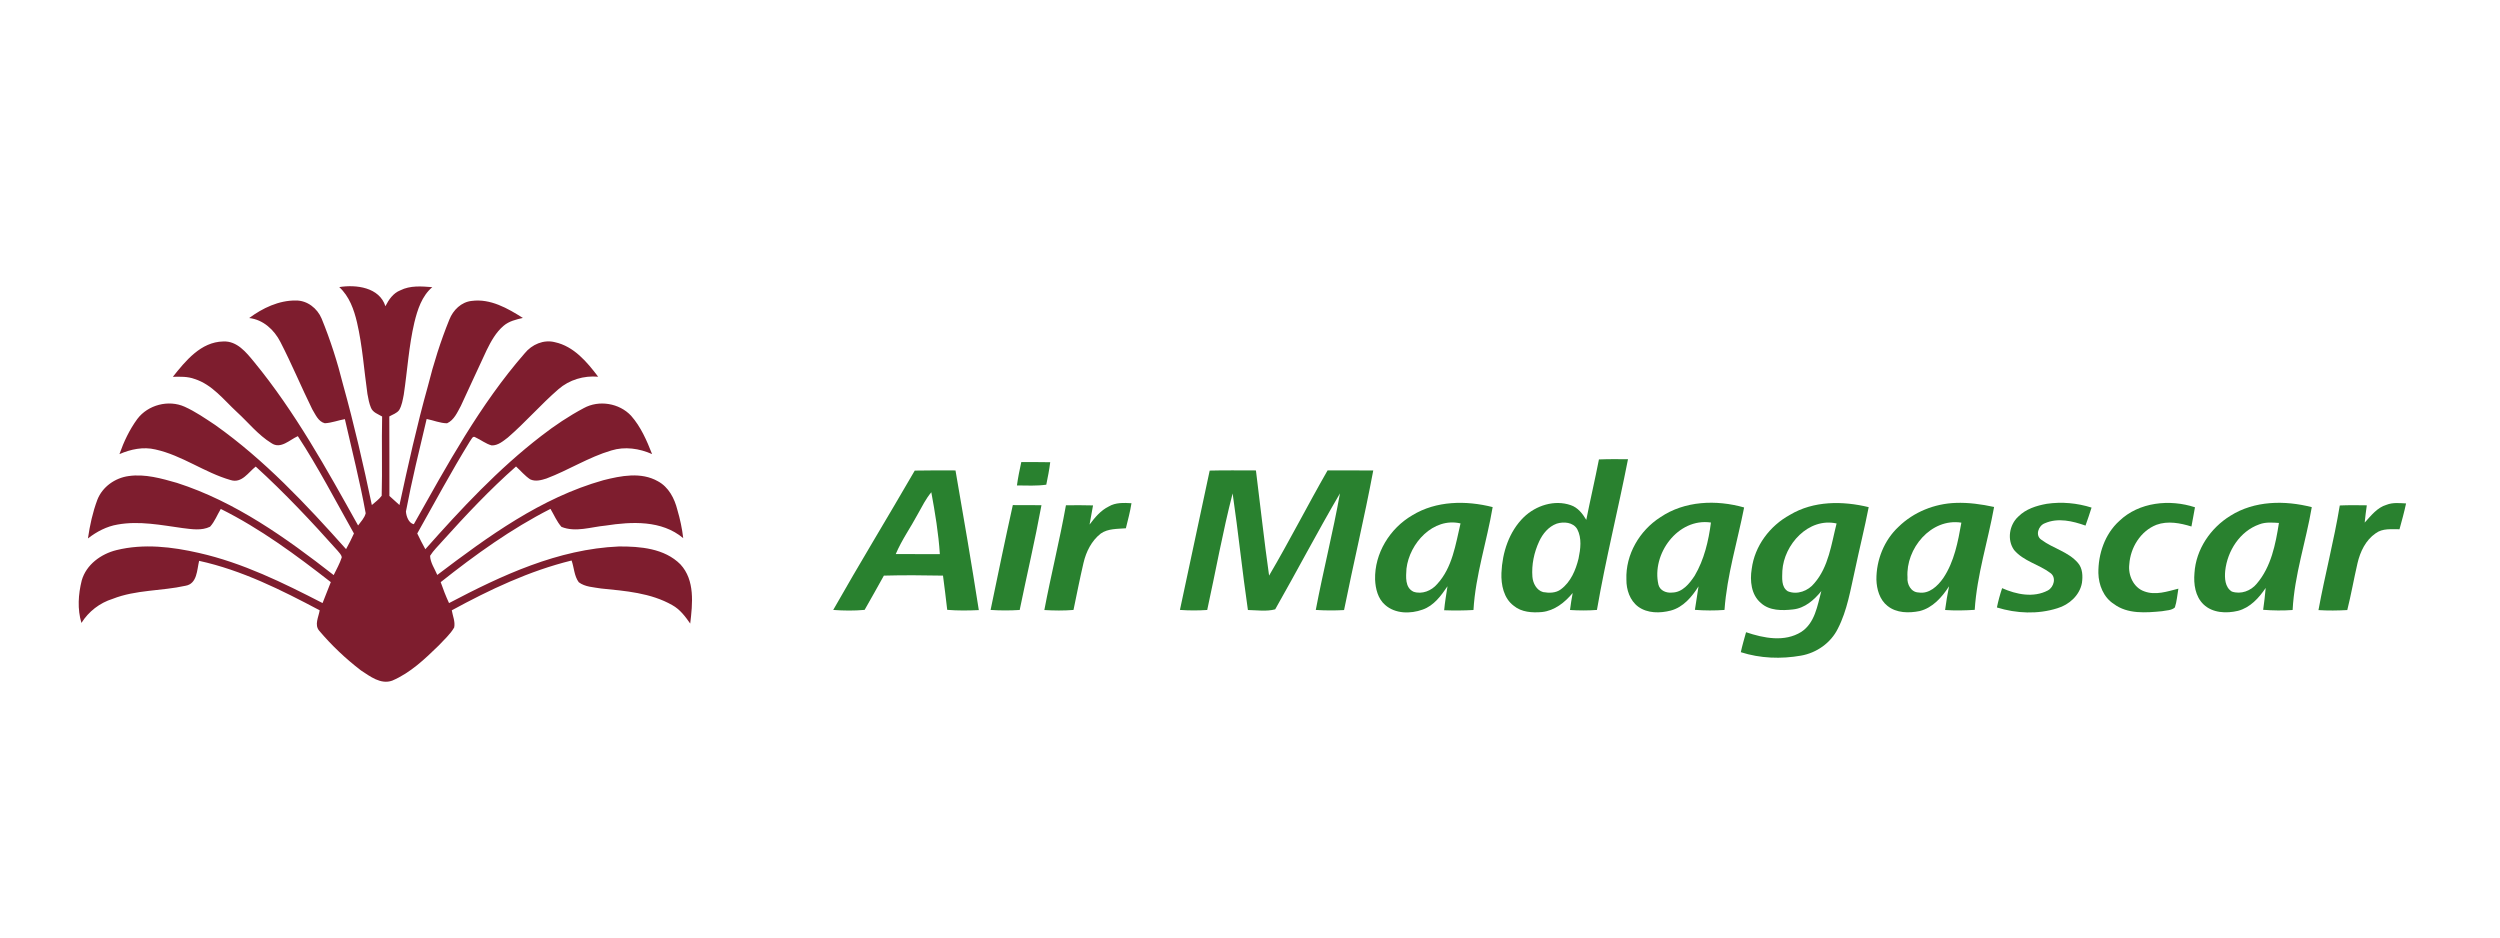
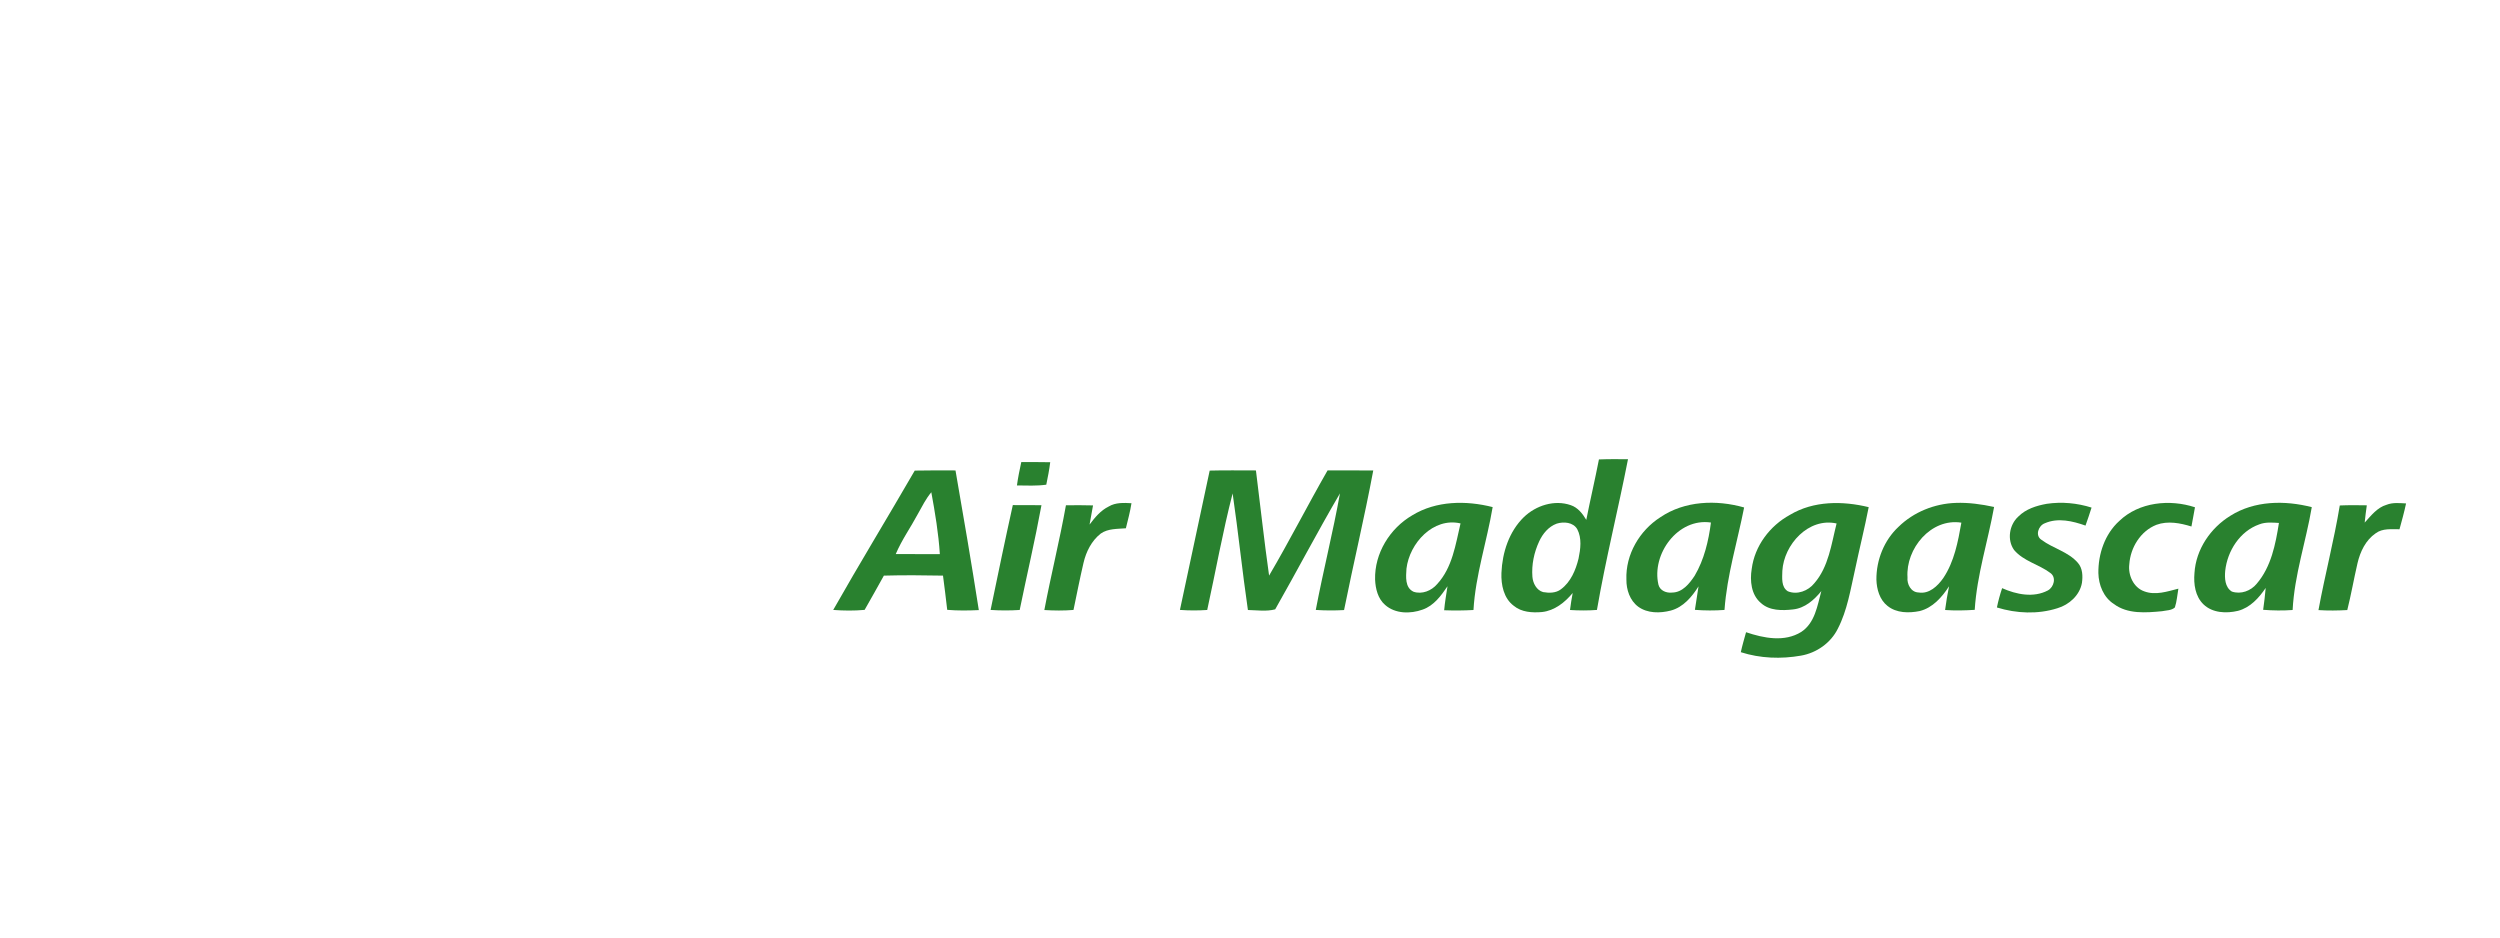
<svg xmlns="http://www.w3.org/2000/svg" width="80" height="30" viewBox="0 0 80 30" fill="none">
  <rect width="80" height="30" fill="white" />
  <g clip-path="url(#clip0_1_10422)">
-     <path d="M10.856 9.187C11.395 9.099 12.142 9.194 12.333 9.799C12.439 9.589 12.581 9.381 12.809 9.291C13.127 9.13 13.49 9.162 13.833 9.189C13.498 9.474 13.36 9.908 13.259 10.322C13.081 11.081 13.036 11.862 12.92 12.632C12.886 12.799 12.861 12.975 12.772 13.124C12.695 13.226 12.565 13.264 12.458 13.326C12.464 14.174 12.458 15.022 12.461 15.87C12.569 15.966 12.676 16.063 12.783 16.161C13.059 14.886 13.341 13.611 13.693 12.355C13.874 11.631 14.099 10.917 14.38 10.225C14.499 9.923 14.762 9.662 15.097 9.629C15.693 9.55 16.247 9.866 16.732 10.174C16.516 10.224 16.29 10.276 16.117 10.424C15.87 10.632 15.712 10.922 15.572 11.207C15.293 11.8 15.024 12.396 14.747 12.989C14.634 13.195 14.532 13.441 14.306 13.545C14.082 13.542 13.871 13.45 13.653 13.407C13.42 14.39 13.177 15.374 12.99 16.367C12.999 16.518 13.077 16.742 13.242 16.775C14.309 14.883 15.355 12.951 16.791 11.305C17.018 11.024 17.396 10.857 17.756 10.95C18.363 11.081 18.785 11.583 19.141 12.055C18.684 12.014 18.217 12.152 17.87 12.455C17.305 12.944 16.815 13.514 16.25 14.002C16.099 14.117 15.933 14.26 15.733 14.253C15.544 14.202 15.39 14.075 15.214 13.995C15.125 13.927 15.081 14.074 15.037 14.123C14.442 15.087 13.908 16.084 13.352 17.071C13.433 17.241 13.519 17.409 13.611 17.575C14.759 16.28 15.947 15.007 17.322 13.949C17.75 13.617 18.202 13.314 18.68 13.06C19.165 12.792 19.818 12.899 20.195 13.304C20.506 13.656 20.697 14.097 20.867 14.531C20.459 14.35 19.994 14.281 19.562 14.415C18.835 14.629 18.191 15.047 17.484 15.313C17.319 15.366 17.131 15.417 16.966 15.339C16.795 15.225 16.663 15.065 16.513 14.927C15.671 15.669 14.903 16.488 14.153 17.32C14.021 17.473 13.87 17.613 13.763 17.786C13.77 18.006 13.91 18.199 13.993 18.398C15.619 17.166 17.315 15.928 19.307 15.367C19.872 15.224 20.515 15.095 21.052 15.4C21.396 15.584 21.585 15.95 21.676 16.316C21.763 16.612 21.828 16.915 21.863 17.221C21.173 16.64 20.215 16.69 19.378 16.819C18.914 16.861 18.42 17.043 17.967 16.86C17.817 16.691 17.73 16.476 17.615 16.284C16.357 16.924 15.206 17.753 14.102 18.629C14.18 18.856 14.268 19.08 14.369 19.299C16.061 18.408 17.861 17.57 19.804 17.487C20.488 17.483 21.263 17.547 21.773 18.059C22.245 18.569 22.161 19.319 22.087 19.954C21.93 19.729 21.76 19.5 21.514 19.365C20.823 18.97 20.011 18.91 19.236 18.832C18.994 18.79 18.725 18.785 18.521 18.632C18.372 18.431 18.372 18.165 18.291 17.936C16.939 18.268 15.674 18.867 14.457 19.53C14.487 19.711 14.572 19.894 14.534 20.079C14.407 20.301 14.209 20.47 14.039 20.656C13.593 21.09 13.13 21.534 12.549 21.781C12.181 21.912 11.841 21.642 11.55 21.453C11.063 21.08 10.613 20.654 10.217 20.186C10.051 19.995 10.197 19.742 10.23 19.53C9.002 18.879 7.737 18.245 6.372 17.947C6.301 18.237 6.313 18.683 5.933 18.745C5.164 18.916 4.35 18.869 3.606 19.163C3.192 19.292 2.836 19.566 2.606 19.934C2.473 19.492 2.504 19.019 2.615 18.576C2.759 18.066 3.233 17.725 3.729 17.603C4.597 17.389 5.508 17.497 6.369 17.695C7.765 18.011 9.057 18.647 10.322 19.298C10.412 19.076 10.501 18.852 10.586 18.628C9.474 17.762 8.331 16.916 7.065 16.286C6.951 16.475 6.872 16.689 6.722 16.855C6.45 16.988 6.135 16.934 5.846 16.899C5.159 16.804 4.458 16.661 3.765 16.785C3.414 16.843 3.093 17.013 2.814 17.23C2.875 16.808 2.966 16.39 3.116 15.991C3.277 15.578 3.683 15.292 4.117 15.234C4.642 15.159 5.165 15.31 5.665 15.453C7.531 16.054 9.148 17.209 10.678 18.403C10.768 18.216 10.872 18.035 10.936 17.837C10.929 17.751 10.855 17.692 10.807 17.627C9.972 16.691 9.111 15.775 8.183 14.93C7.943 15.118 7.737 15.475 7.38 15.362C6.545 15.123 5.827 14.571 4.974 14.383C4.585 14.29 4.182 14.375 3.822 14.532C3.962 14.133 4.145 13.747 4.395 13.406C4.735 12.955 5.393 12.783 5.908 13.015C6.256 13.172 6.569 13.39 6.885 13.599C8.463 14.717 9.792 16.136 11.074 17.572C11.164 17.409 11.25 17.242 11.326 17.071C10.739 16.027 10.187 14.961 9.531 13.957C9.268 14.072 8.983 14.384 8.686 14.181C8.259 13.919 7.946 13.518 7.579 13.183C7.161 12.797 6.793 12.307 6.229 12.128C6.006 12.044 5.765 12.053 5.531 12.058C5.94 11.546 6.428 10.941 7.144 10.927C7.584 10.905 7.877 11.273 8.129 11.579C9.446 13.183 10.452 15.009 11.459 16.815C11.548 16.692 11.665 16.576 11.702 16.424C11.518 15.412 11.264 14.415 11.036 13.412C10.821 13.45 10.614 13.532 10.395 13.544C10.184 13.492 10.095 13.264 9.992 13.096C9.641 12.384 9.337 11.65 8.973 10.943C8.774 10.554 8.423 10.228 7.974 10.177C8.402 9.859 8.924 9.609 9.468 9.616C9.833 9.612 10.153 9.866 10.291 10.193C10.573 10.881 10.799 11.591 10.979 12.312C11.332 13.583 11.629 14.87 11.899 16.161C12.007 16.066 12.128 15.981 12.214 15.864C12.237 15.018 12.209 14.173 12.228 13.328C12.099 13.252 11.932 13.2 11.871 13.049C11.812 12.908 11.785 12.757 11.758 12.607C11.649 11.845 11.599 11.072 11.425 10.321C11.328 9.906 11.178 9.482 10.856 9.187Z" fill="#7E1D2E" />
    <path d="M51.166 14.702C51.475 14.689 51.785 14.692 52.096 14.695C51.781 16.306 51.38 17.9 51.102 19.518C50.815 19.54 50.527 19.538 50.24 19.52C50.263 19.338 50.292 19.156 50.326 18.975C50.077 19.277 49.745 19.542 49.344 19.585C49.035 19.612 48.689 19.593 48.44 19.385C48.118 19.146 48.031 18.712 48.046 18.332C48.073 17.681 48.289 17.01 48.764 16.547C49.153 16.174 49.742 15.984 50.264 16.165C50.492 16.241 50.643 16.438 50.761 16.636C50.889 15.99 51.04 15.348 51.166 14.702ZM49.813 16.757C49.553 16.852 49.367 17.079 49.254 17.323C49.09 17.675 49.007 18.069 49.037 18.457C49.053 18.662 49.169 18.889 49.38 18.947C49.571 18.98 49.789 18.981 49.95 18.857C50.263 18.624 50.423 18.244 50.513 17.876C50.577 17.568 50.624 17.222 50.471 16.932C50.34 16.709 50.037 16.686 49.813 16.757Z" fill="#29812F" />
    <path d="M32.542 15.534C32.576 15.282 32.627 15.035 32.681 14.787C32.99 14.787 33.299 14.784 33.607 14.791C33.577 15.033 33.53 15.272 33.481 15.51C33.17 15.554 32.855 15.536 32.542 15.534Z" fill="#29812F" />
    <path d="M29.272 15.059C29.707 15.051 30.142 15.051 30.576 15.054C30.835 16.542 31.089 18.03 31.322 19.523C30.985 19.539 30.648 19.543 30.311 19.515C30.272 19.149 30.221 18.785 30.176 18.42C29.546 18.408 28.915 18.402 28.284 18.42C28.085 18.789 27.871 19.149 27.668 19.516C27.333 19.547 26.997 19.543 26.663 19.518C27.512 18.02 28.41 16.549 29.272 15.059ZM29.376 16.439C29.145 16.872 28.856 17.276 28.664 17.73C29.134 17.734 29.605 17.729 30.075 17.732C30.033 17.067 29.922 16.407 29.802 15.752C29.627 15.96 29.508 16.204 29.376 16.439Z" fill="#29812F" />
    <path d="M38.71 15.059C39.203 15.045 39.697 15.055 40.19 15.054C40.331 16.175 40.452 17.299 40.611 18.419C41.262 17.312 41.844 16.166 42.483 15.052C42.97 15.054 43.457 15.05 43.944 15.056C43.665 16.55 43.309 18.03 43.01 19.522C42.709 19.539 42.406 19.538 42.105 19.518C42.341 18.27 42.655 17.038 42.879 15.788C42.163 17.01 41.506 18.268 40.806 19.499C40.522 19.573 40.222 19.526 39.933 19.52C39.752 18.279 39.625 17.03 39.444 15.789C39.126 17.02 38.903 18.276 38.631 19.519C38.34 19.539 38.048 19.539 37.758 19.517C38.076 18.031 38.391 16.545 38.71 15.059Z" fill="#29812F" />
    <path d="M35.481 16.207C35.699 16.076 35.963 16.089 36.207 16.103C36.166 16.374 36.092 16.639 36.028 16.905C35.757 16.928 35.457 16.91 35.224 17.074C34.931 17.303 34.756 17.652 34.673 18.009C34.556 18.51 34.456 19.015 34.352 19.518C34.041 19.544 33.729 19.54 33.419 19.521C33.631 18.4 33.909 17.292 34.11 16.169C34.399 16.165 34.688 16.165 34.977 16.173C34.939 16.377 34.901 16.581 34.866 16.786C35.036 16.559 35.221 16.334 35.481 16.207Z" fill="#29812F" />
    <path d="M45.192 16.49C45.959 16.02 46.915 16.011 47.765 16.227C47.58 17.328 47.216 18.4 47.151 19.52C46.838 19.538 46.526 19.54 46.213 19.528C46.236 19.27 46.281 19.016 46.32 18.76C46.115 19.062 45.884 19.382 45.524 19.507C45.135 19.648 44.646 19.645 44.323 19.357C44.092 19.158 44.015 18.838 44.003 18.546C43.981 17.707 44.475 16.908 45.192 16.49ZM45.007 18.197C44.991 18.452 44.953 18.805 45.234 18.936C45.506 19.027 45.806 18.904 45.987 18.693C46.477 18.164 46.578 17.423 46.737 16.749C45.861 16.546 45.102 17.385 45.007 18.197Z" fill="#29812F" />
    <path d="M53.131 16.552C53.912 16.022 54.925 15.987 55.812 16.239C55.597 17.331 55.263 18.404 55.184 19.518C54.868 19.541 54.552 19.54 54.237 19.515C54.276 19.265 54.315 19.014 54.353 18.763C54.142 19.099 53.864 19.431 53.465 19.538C53.123 19.626 52.721 19.631 52.424 19.415C52.155 19.216 52.041 18.869 52.045 18.546C52.014 17.746 52.465 16.978 53.131 16.552ZM53.07 18.709C53.118 18.902 53.325 18.983 53.508 18.962C53.838 18.959 54.064 18.674 54.23 18.422C54.534 17.907 54.674 17.308 54.75 16.721C53.692 16.564 52.843 17.731 53.07 18.709Z" fill="#29812F" />
    <path d="M57.28 16.474C58.035 16.022 58.965 16.026 59.798 16.229C59.668 16.899 59.501 17.561 59.361 18.229C59.215 18.868 59.114 19.53 58.81 20.119C58.585 20.574 58.13 20.893 57.633 20.98C56.994 21.093 56.326 21.069 55.706 20.87C55.752 20.655 55.815 20.444 55.874 20.231C56.436 20.421 57.106 20.556 57.641 20.221C58.079 19.934 58.156 19.38 58.283 18.914C58.053 19.199 57.753 19.464 57.374 19.502C57.026 19.541 56.622 19.547 56.348 19.295C56.036 19.033 55.993 18.582 56.055 18.204C56.149 17.47 56.635 16.825 57.28 16.474ZM57.035 18.268C57.031 18.488 56.992 18.785 57.211 18.921C57.511 19.044 57.864 18.908 58.06 18.662C58.519 18.133 58.604 17.405 58.771 16.751C57.873 16.552 57.085 17.423 57.035 18.268Z" fill="#29812F" />
    <path d="M60.755 16.856C61.237 16.384 61.907 16.116 62.58 16.093C62.994 16.077 63.407 16.135 63.811 16.223C63.613 17.322 63.261 18.396 63.191 19.515C62.875 19.535 62.558 19.543 62.243 19.52C62.276 19.265 62.318 19.012 62.37 18.761C62.145 19.108 61.847 19.45 61.429 19.554C61.086 19.623 60.687 19.621 60.401 19.39C60.148 19.192 60.054 18.857 60.045 18.548C60.04 17.92 60.292 17.285 60.755 16.856ZM61.04 18.476C61.018 18.693 61.152 18.953 61.393 18.959C61.733 19.017 62.006 18.753 62.185 18.498C62.537 17.973 62.656 17.335 62.764 16.725C61.791 16.572 60.98 17.556 61.04 18.476Z" fill="#29812F" />
    <path d="M65.496 16.122C65.976 16.051 66.469 16.097 66.93 16.243C66.869 16.436 66.804 16.628 66.736 16.819C66.325 16.673 65.852 16.56 65.435 16.744C65.226 16.82 65.115 17.143 65.33 17.276C65.698 17.551 66.185 17.654 66.493 18.012C66.646 18.187 66.652 18.435 66.622 18.653C66.551 19.049 66.213 19.352 65.838 19.463C65.212 19.663 64.524 19.632 63.901 19.439C63.944 19.229 64 19.023 64.068 18.821C64.521 19.023 65.072 19.137 65.532 18.894C65.727 18.788 65.812 18.472 65.608 18.333C65.243 18.058 64.754 17.96 64.45 17.599C64.22 17.277 64.296 16.796 64.583 16.533C64.824 16.288 65.165 16.181 65.496 16.122Z" fill="#29812F" />
    <path d="M67.817 16.671C68.449 16.064 69.431 15.967 70.239 16.233C70.205 16.438 70.162 16.642 70.126 16.848C69.766 16.737 69.369 16.66 69.005 16.794C68.498 16.993 68.174 17.522 68.138 18.054C68.093 18.402 68.269 18.802 68.616 18.923C68.974 19.058 69.356 18.927 69.708 18.837C69.672 19.037 69.66 19.243 69.596 19.438C69.488 19.538 69.32 19.53 69.183 19.559C68.666 19.608 68.084 19.656 67.644 19.328C67.313 19.116 67.156 18.718 67.148 18.338C67.141 17.726 67.355 17.089 67.817 16.671Z" fill="#29812F" />
    <path d="M71.372 16.505C72.144 16.017 73.115 16.007 73.977 16.229C73.79 17.329 73.421 18.401 73.364 19.52C73.049 19.543 72.735 19.538 72.421 19.514C72.453 19.281 72.482 19.049 72.502 18.814C72.284 19.136 72.004 19.445 71.615 19.547C71.245 19.635 70.801 19.618 70.512 19.34C70.246 19.084 70.192 18.688 70.223 18.337C70.269 17.583 70.735 16.896 71.372 16.505ZM72.296 16.78C71.677 16.998 71.276 17.629 71.207 18.263C71.185 18.498 71.195 18.79 71.419 18.93C71.708 19.028 72.028 18.909 72.216 18.678C72.677 18.14 72.819 17.414 72.926 16.734C72.715 16.722 72.496 16.701 72.296 16.78Z" fill="#29812F" />
    <path d="M76.37 16.153C76.569 16.074 76.785 16.099 76.994 16.11C76.935 16.388 76.859 16.661 76.784 16.936C76.528 16.938 76.241 16.901 76.022 17.065C75.7 17.285 75.526 17.654 75.44 18.023C75.324 18.522 75.237 19.026 75.113 19.522C74.805 19.539 74.497 19.543 74.191 19.523C74.396 18.403 74.688 17.299 74.873 16.175C75.161 16.162 75.449 16.165 75.738 16.17C75.712 16.354 75.687 16.538 75.67 16.723C75.873 16.502 76.068 16.241 76.37 16.153Z" fill="#29812F" />
    <path d="M32.41 16.163C32.716 16.162 33.021 16.162 33.327 16.166C33.121 17.289 32.859 18.401 32.63 19.519C32.319 19.539 32.009 19.539 31.699 19.518C31.931 18.398 32.162 17.279 32.41 16.163Z" fill="#29812F" />
  </g>
  <defs>
    <clipPath id="clip0_1_10422">
      <rect width="75" height="13.25" fill="white" transform="translate(2.5 9)" />
    </clipPath>
  </defs>
</svg>